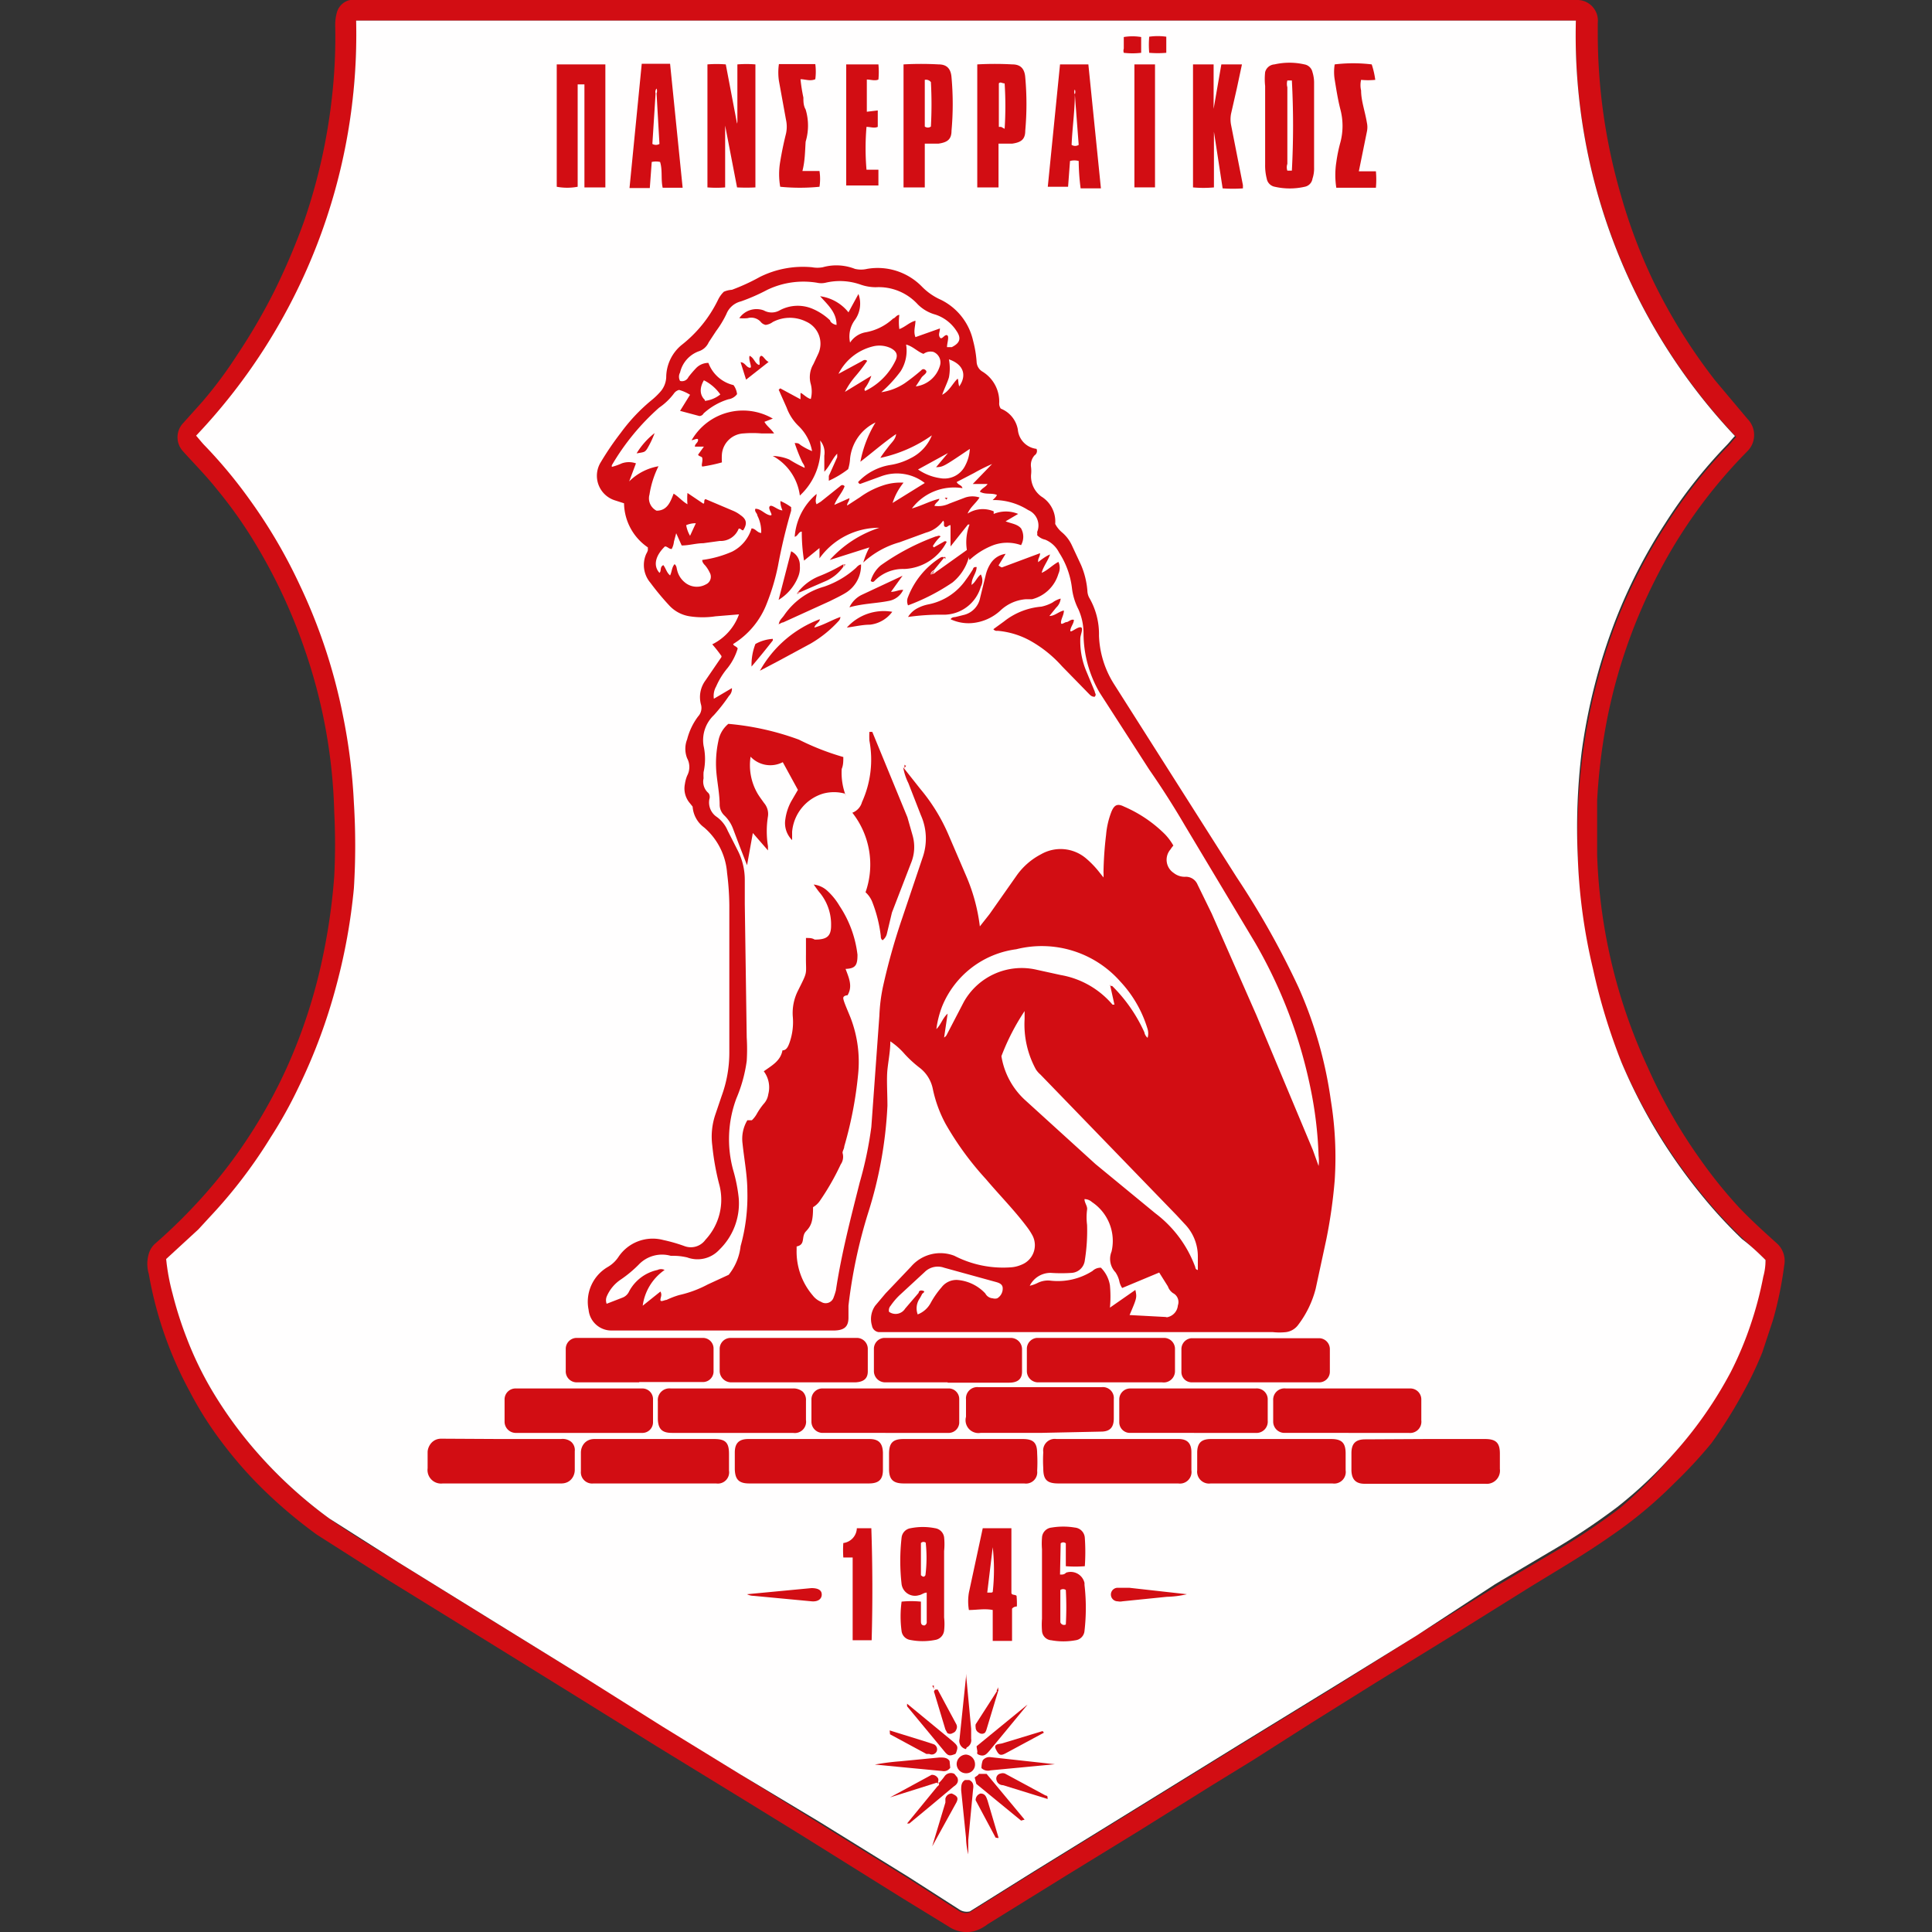
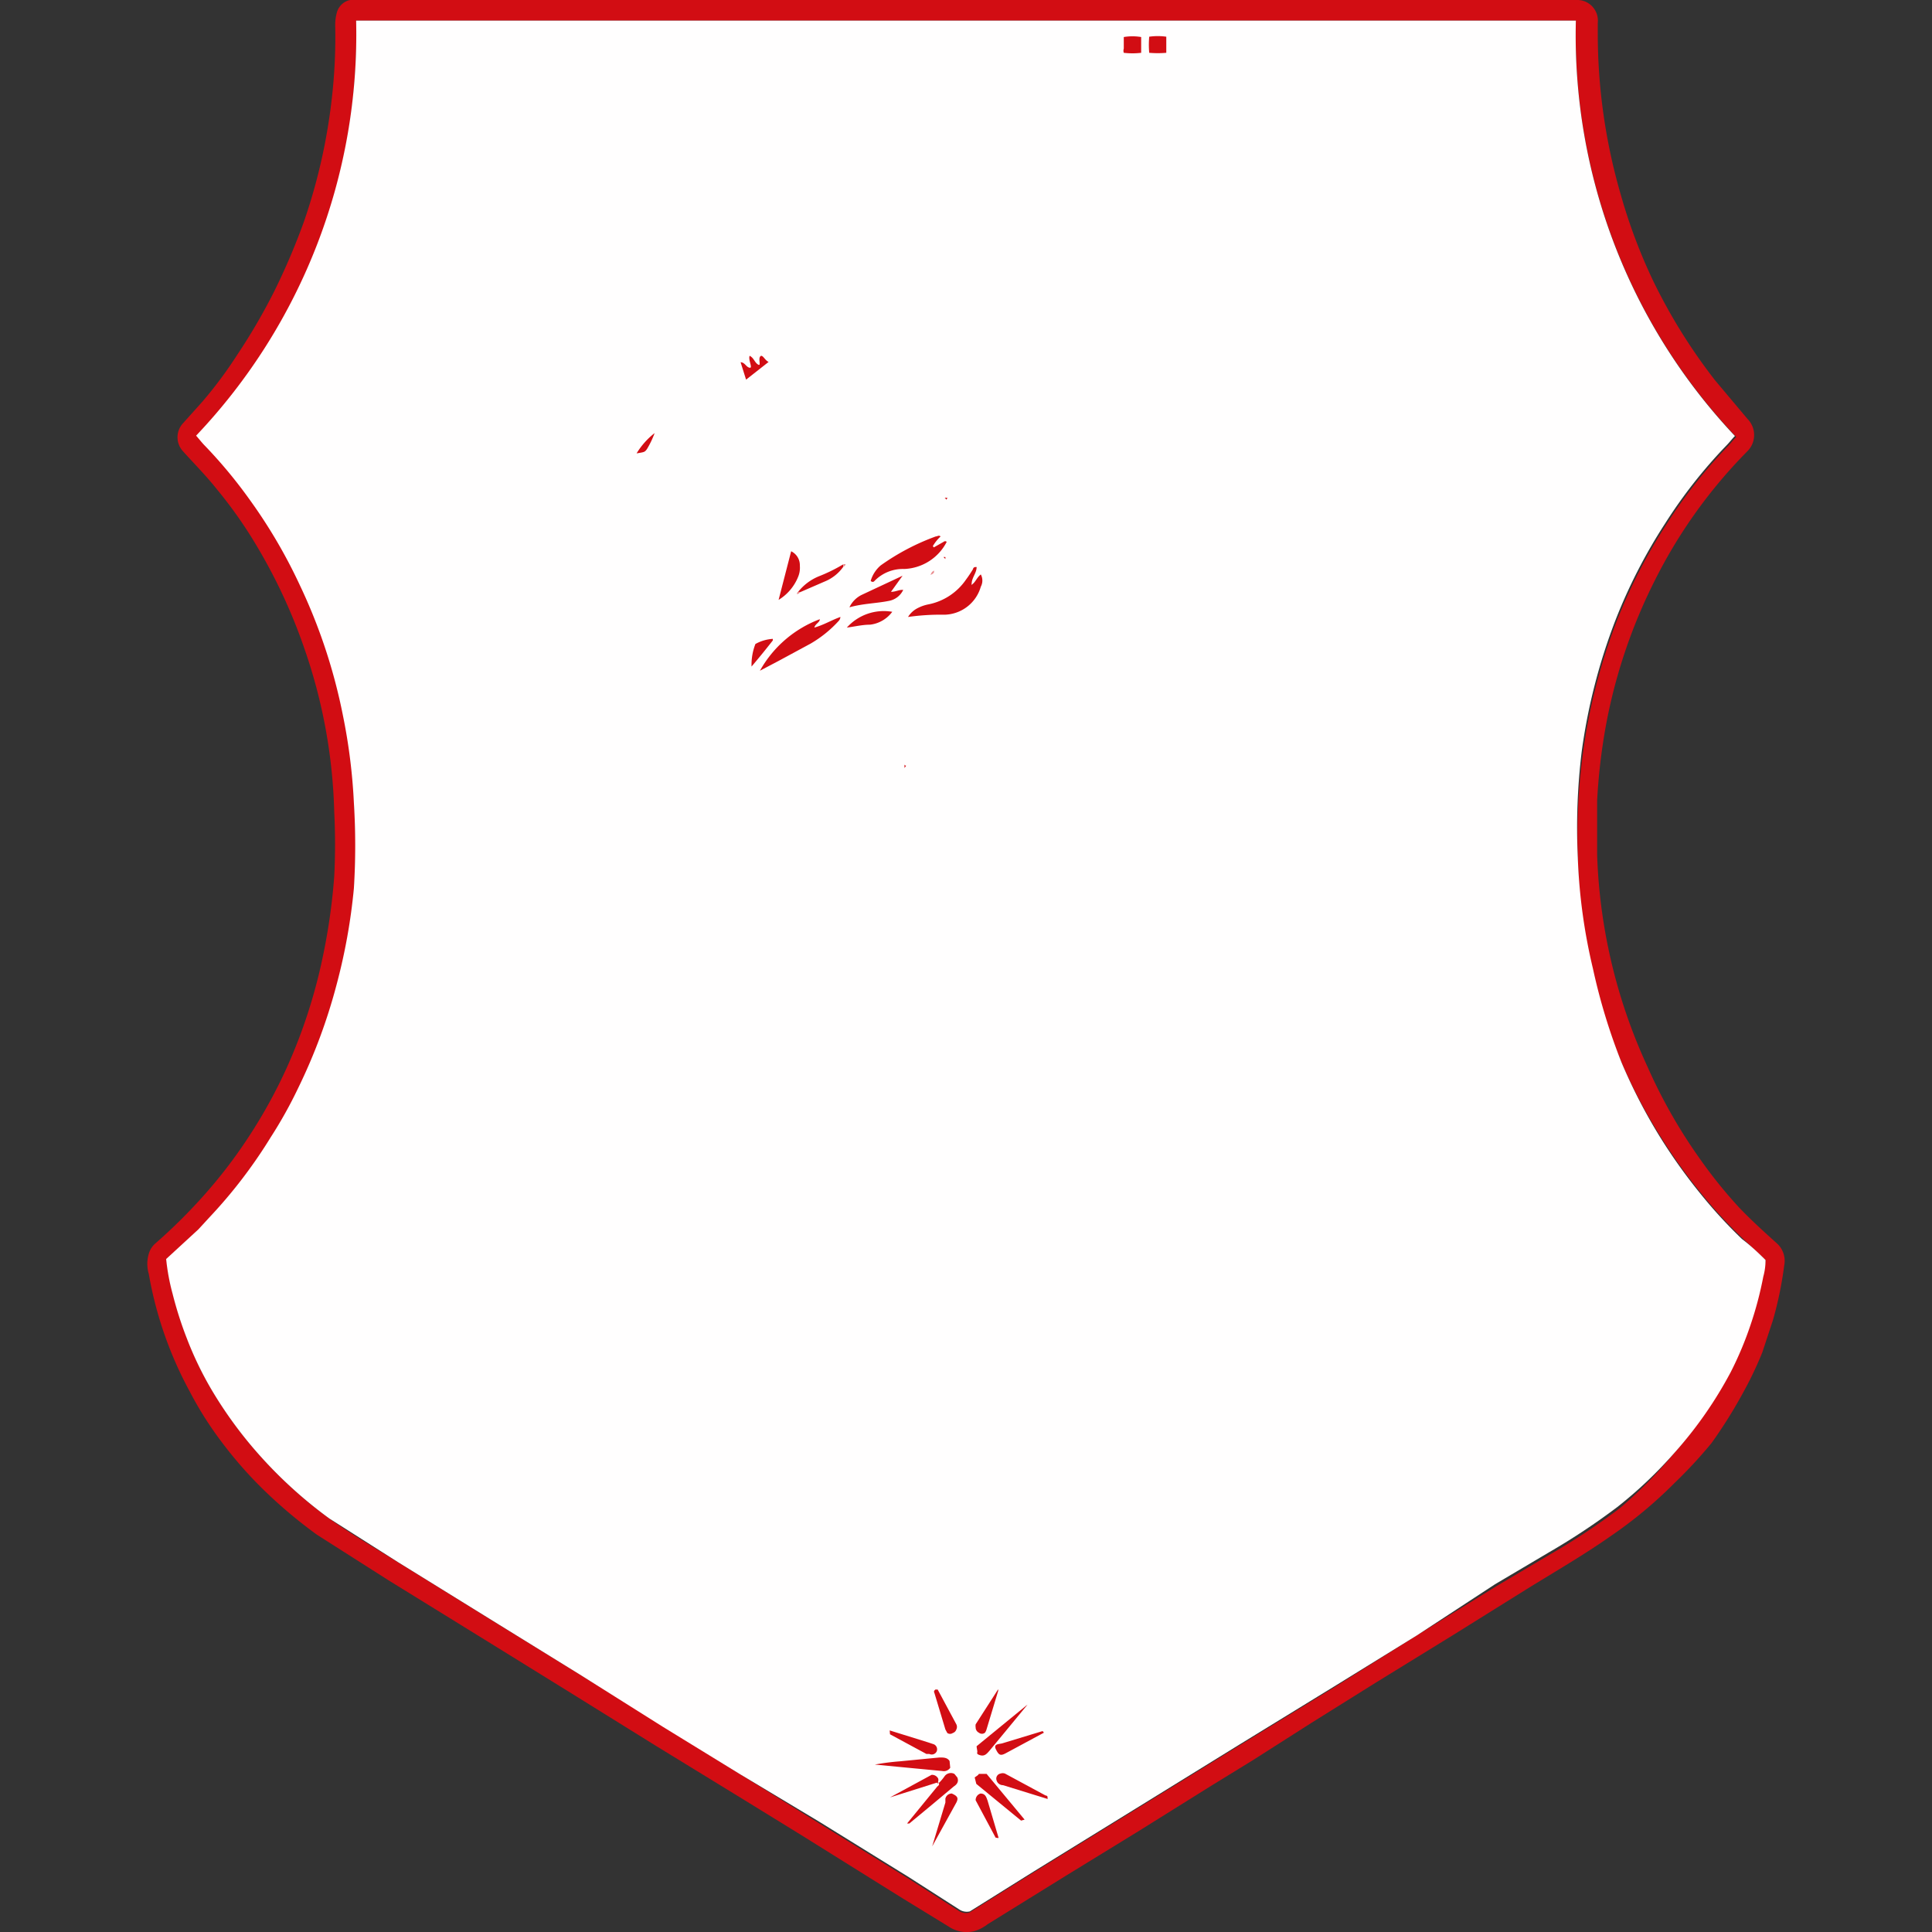
<svg xmlns="http://www.w3.org/2000/svg" width="60" height="60">
  <rect width="100%" height="100%" fill="#333333" stroke="none" />
  <path d="M30 0h19a.64.64 0 0 1 .62.71v.32a17.94 17.94 0 0 0 .71 5 16.93 16.93 0 0 0 1 2.67 17.3 17.3 0 0 0 1.94 3.12l1 1.19a.71.71 0 0 1 0 1 15.66 15.66 0 0 0-2.87 4 16.75 16.75 0 0 0-1.55 4.65 18.45 18.45 0 0 0-.25 2.21v1.67a17 17 0 0 0 1.57 6.6A16.2 16.2 0 0 0 52.8 36a14.62 14.62 0 0 0 1.2 1.49c.38.4.79.77 1.2 1.14a.73.73 0 0 1 .21.67 11.54 11.54 0 0 1-.35 1.7l-.33 1a11.33 11.33 0 0 1-.58 1.22 15 15 0 0 1-1 1.6A14.47 14.47 0 0 1 52 46.06a13.55 13.55 0 0 1-2 1.66c-.84.59-1.73 1.1-2.6 1.64l-2.26 1.41-2.42 1.49-2 1.25-1.82 1.16-1.27.78-2.29 1.43-2.2 1.35-2.47 1.53a1.22 1.22 0 0 1-.44.22 1 1 0 0 1-.77-.15l-1.42-.87-1.81-1.13L24.9 57l-1.77-1.09-2.79-1.71-2.72-1.69L15.18 51l-3.11-1.92-2.23-1.42a15 15 0 0 1-1.62-1.36 12.72 12.72 0 0 1-1.33-1.51 11 11 0 0 1-1-1.58 11.92 11.92 0 0 1-1.27-3.65 1.09 1.09 0 0 1 0-.62.67.67 0 0 1 .2-.32 16.76 16.76 0 0 0 1.47-1.45 15.3 15.3 0 0 0 1.43-1.86 15.81 15.81 0 0 0 1.23-2.25A16.6 16.6 0 0 0 10 29.83a19.09 19.09 0 0 0 .38-2.61 19.68 19.68 0 0 0 0-2 16.65 16.65 0 0 0-.9-5A16.93 16.93 0 0 0 8 17a13.85 13.85 0 0 0-1.26-1.8c-.34-.43-.74-.83-1.07-1.2a.64.64 0 0 1 0-.84l.61-.68A13.21 13.21 0 0 0 7.38 11a18.49 18.49 0 0 0 1.16-2 20.73 20.73 0 0 0 .9-2.12 17.77 17.77 0 0 0 .87-3.87 16.72 16.72 0 0 0 .1-2.24 1.45 1.45 0 0 1 .06-.41.55.55 0 0 1 .36-.35 1.33 1.33 0 0 1 .45-.01H30zm24.83 39.13l-.73-.69a14.82 14.82 0 0 1-1.26-1.37 17.16 17.16 0 0 1-1.28-1.79 17 17 0 0 1-1.2-2.28 18.58 18.58 0 0 1-.93-2.88 17.47 17.47 0 0 1-.43-3.49 19.66 19.66 0 0 1 .16-3.25 18.08 18.08 0 0 1 1.05-4.09 16.61 16.61 0 0 1 1.54-3 15.35 15.35 0 0 1 1.9-2.42c.1-.1.18-.21.27-.3A18.13 18.13 0 0 1 48.94.64H11.06a18.1 18.1 0 0 1-4.93 12.9l.28.32a14.94 14.94 0 0 1 1.4 1.69 16.15 16.15 0 0 1 1.54 2.63 17.19 17.19 0 0 1 1.34 4.05 17.77 17.77 0 0 1 .31 2.71 21.44 21.44 0 0 1 0 2.66 18.21 18.21 0 0 1-.54 3 17.33 17.33 0 0 1-1.19 3.2 13.71 13.71 0 0 1-.86 1.54 15.24 15.24 0 0 1-1.9 2.48l-.34.37-1 .92a6.62 6.62 0 0 0 .2 1.08 11.63 11.63 0 0 0 .44 1.38 10.69 10.69 0 0 0 .77 1.6 13 13 0 0 0 1.46 2 13.78 13.78 0 0 0 2.2 2c.69.49 1.42.91 2.14 1.36l3.12 1.93L18 52l2.61 1.62L23 55.11l2.43 1.51 2.78 1.72 1.56 1a.42.42 0 0 0 .33.06l2-1.25 3.13-1.93 3.24-2 3-1.84L44 50.79l2.49-1.54 1.69-1a20.84 20.84 0 0 0 2.11-1.4A13.38 13.38 0 0 0 52 45.12a12.64 12.64 0 0 0 1.71-2.51 10.74 10.74 0 0 0 .62-1.48 11.13 11.13 0 0 0 .39-1.48 1.91 1.91 0 0 0 .11-.52z" fill="#d20d13" />
  <path d="M54.83 39.13a1.91 1.91 0 0 1-.07.52 11.13 11.13 0 0 1-.39 1.48 10.74 10.74 0 0 1-.62 1.48A12.64 12.64 0 0 1 52 45.12a13.38 13.38 0 0 1-1.77 1.68 20.84 20.84 0 0 1-2.11 1.4l-1.69 1L44 50.79l-2.51 1.55-3 1.84-3.24 2-3.13 1.93-2 1.25a.42.42 0 0 1-.33-.06l-1.56-1-2.78-1.72L23 55.11l-2.41-1.48L18 52l-2.51-1.55-3.12-1.93-2.14-1.36a13.78 13.78 0 0 1-2.2-2 13 13 0 0 1-1.46-2 10.69 10.69 0 0 1-.77-1.6 11.63 11.63 0 0 1-.44-1.38 6.62 6.62 0 0 1-.2-1.08l1-.92.34-.37a15.24 15.24 0 0 0 1.9-2.48 13.71 13.71 0 0 0 .86-1.54 17.33 17.33 0 0 0 1.19-3.2 18.21 18.21 0 0 0 .54-3 21.44 21.44 0 0 0 0-2.66 17.77 17.77 0 0 0-.34-2.71 17.19 17.19 0 0 0-1.34-4.05 16.15 16.15 0 0 0-1.54-2.63 14.94 14.94 0 0 0-1.4-1.69c-.1-.1-.19-.22-.28-.32A18.1 18.1 0 0 0 11.06.64h37.88a18.13 18.13 0 0 0 4.94 12.9c-.09.09-.17.2-.27.3a15.35 15.35 0 0 0-1.9 2.42 16.61 16.61 0 0 0-1.54 3 18.08 18.08 0 0 0-1.05 4.09 19.66 19.66 0 0 0-.12 3.28 17.47 17.47 0 0 0 .47 3.45 18.58 18.58 0 0 0 .89 2.92 17 17 0 0 0 1.2 2.32 17.16 17.16 0 0 0 1.28 1.79 14.82 14.82 0 0 0 1.26 1.37c.24.18.48.4.73.65z" fill="#fffefe" />
  <g fill="#d20d13">
-     <path d="M31.08 12.69a.86.86 0 0 1 .53.65.66.66 0 0 0 .58.6.16.16 0 0 1-.06.2.45.45 0 0 0-.11.37 1 1 0 0 1 0 .24.78.78 0 0 0 .32.67.91.91 0 0 1 .43.85.86.86 0 0 0 .22.27 1.17 1.17 0 0 1 .3.4l.28.6a2.53 2.53 0 0 1 .2.81.49.49 0 0 0 .05.2 2.25 2.25 0 0 1 .31 1.19 3 3 0 0 0 .47 1.51l3.81 6a26 26 0 0 1 1.92 3.42 13 13 0 0 1 1 3.5 11 11 0 0 1 .12 2.49 15.8 15.8 0 0 1-.26 1.83l-.33 1.53a3.14 3.14 0 0 1-.54 1.12.56.56 0 0 1-.38.23 1.93 1.93 0 0 1-.41 0h-11-1.24a.24.24 0 0 1-.21-.2.72.72 0 0 1 .1-.62l.32-.38.79-.83a1.2 1.2 0 0 1 1.35-.34 3.3 3.3 0 0 0 1.72.36 1 1 0 0 0 .38-.09.65.65 0 0 0 .33-.89 1.94 1.94 0 0 0-.15-.24c-.4-.54-.86-1-1.3-1.52a9.49 9.49 0 0 1-1.25-1.71 4 4 0 0 1-.4-1.09 1.1 1.1 0 0 0-.41-.66 3.64 3.64 0 0 1-.46-.42 2.21 2.21 0 0 0-.45-.4c0 .3-.06.59-.09.88s0 .74 0 1.12a13 13 0 0 1-.6 3.33 15.7 15.7 0 0 0-.61 2.88v.37c0 .29-.14.39-.43.4h-.58H19a.71.71 0 0 1-.72-.64 1.25 1.25 0 0 1 .59-1.33 1 1 0 0 0 .34-.32 1.28 1.28 0 0 1 1.39-.52 5 5 0 0 1 .66.19.56.56 0 0 0 .65-.2 1.82 1.82 0 0 0 .42-1.74 8 8 0 0 1-.21-1.19 2.14 2.14 0 0 1 .09-.94l.2-.59a3.92 3.92 0 0 0 .24-1.35v-4.58a8.55 8.55 0 0 0-.07-1 2.06 2.06 0 0 0-.71-1.41.88.88 0 0 1-.36-.65l-.08-.1a.7.7 0 0 1-.16-.6 1.11 1.11 0 0 1 .07-.26.57.57 0 0 0 0-.54.8.8 0 0 1 0-.59 2 2 0 0 1 .34-.71.39.39 0 0 0 .09-.37.87.87 0 0 1 .14-.75l.41-.6c.14-.2.06-.09.09-.15a4.22 4.22 0 0 0-.29-.37 1.66 1.66 0 0 0 .83-.93l-.73.06a2.68 2.68 0 0 1-.8 0 1.09 1.09 0 0 1-.62-.32 8.17 8.17 0 0 1-.6-.72.85.85 0 0 1-.13-.9.54.54 0 0 0 .05-.11V17a1.69 1.69 0 0 1-.74-1.37l-.28-.09a.8.8 0 0 1-.44-1.19 9.13 9.13 0 0 1 .62-.91 5.55 5.55 0 0 1 .94-1 2.2 2.2 0 0 0 .31-.3.73.73 0 0 0 .16-.42 1.31 1.31 0 0 1 .47-1h0a4 4 0 0 0 1.14-1.41.88.88 0 0 1 .18-.25.75.75 0 0 1 .25-.06 6.26 6.26 0 0 0 .87-.4 3 3 0 0 1 1.62-.3.92.92 0 0 0 .33 0 1.57 1.57 0 0 1 1 .05.82.82 0 0 0 .38 0 1.92 1.92 0 0 1 1.7.55 1.89 1.89 0 0 0 .59.41 1.87 1.87 0 0 1 1 1.27 3.5 3.5 0 0 1 .11.66.37.37 0 0 0 .18.3 1.09 1.09 0 0 1 .52 1 .28.28 0 0 0 .05.15zm-4.23-.54a2 2 0 0 0 .95-.93c.1-.19.05-.31-.14-.41a.83.83 0 0 0-.56-.05 1.63 1.63 0 0 0-1.06.85l.74-.4s.09-.07.15 0a5.32 5.32 0 0 1-.36.47 2.47 2.47 0 0 0-.33.49l.82-.5a1.35 1.35 0 0 1-.18.36s-.07.07 0 .12 0 0 0 0zm7.62 18.47h.07a4.81 4.81 0 0 1 1 1.44.28.28 0 0 0 .1.17.49.49 0 0 0 0-.27 3.72 3.72 0 0 0-.85-1.48 3.25 3.25 0 0 0-3.23-1 2.89 2.89 0 0 0-2.3 1.77 3 3 0 0 0-.18.71c.15-.15.19-.34.35-.48l-.11.74a.2.2 0 0 0 .09-.1l.52-1a2.06 2.06 0 0 1 2.28-1l.73.16a2.72 2.72 0 0 1 1.61.92h.06l-.14-.63zM24.3 15.85h0s-.08-.18-.06-.29a1.77 1.77 0 0 1 .33.19v.11a17.19 17.19 0 0 0-.41 1.72 6.84 6.84 0 0 1-.35 1.17A2.55 2.55 0 0 1 22.77 20h0c0 .06.11.07.14.14a1.81 1.81 0 0 1-.31.6 2.34 2.34 0 0 0-.36.58.59.59 0 0 0-.07.38l.56-.33a.3.3 0 0 1-.09.24 5.39 5.39 0 0 1-.47.6 1.07 1.07 0 0 0-.32.95 1.88 1.88 0 0 1 0 .82 1.62 1.62 0 0 0 0 .19.47.47 0 0 0 .13.44.15.15 0 0 1 .05.07.22.22 0 0 1 0 .14.54.54 0 0 0 .23.55 1 1 0 0 1 .34.43l.31.61a2 2 0 0 1 .22.92v.75l.06 4.14a5.85 5.85 0 0 1 0 .73 4.53 4.53 0 0 1-.32 1.16 3.62 3.62 0 0 0-.1 2.23 4.92 4.92 0 0 1 .17.85 2 2 0 0 1-.6 1.62.92.92 0 0 1-1 .24C21.11 39 21 39 20.83 39a1 1 0 0 0-1 .28 3.79 3.79 0 0 1-.54.45 1.19 1.19 0 0 0-.45.54.31.31 0 0 0 0 .22l.49-.19a.37.37 0 0 0 .21-.2 1.31 1.31 0 0 1 .88-.66.25.25 0 0 1 .22 0 1.61 1.61 0 0 0-.68 1.11l.55-.44c.06.11 0 .18 0 .26s.13 0 .19 0a2.62 2.62 0 0 1 .39-.15 3.53 3.53 0 0 0 .89-.33l.65-.3a1.72 1.72 0 0 0 .37-.89 5.75 5.75 0 0 0 .21-1.7c0-.5-.1-1-.15-1.49a1.12 1.12 0 0 1 .15-.72h.14a.83.83 0 0 0 .16-.21 2.11 2.11 0 0 1 .2-.29.56.56 0 0 0 .15-.31.83.83 0 0 0-.14-.71c.25-.18.52-.32.58-.65.13 0 .18-.13.22-.24a1.93 1.93 0 0 0 .1-.82 1.54 1.54 0 0 1 .16-.79c.33-.66.24-.46.25-1.13v-.51c.12 0 .19 0 .27.05.35 0 .51-.08.51-.43a1.55 1.55 0 0 0-.33-1c-.07-.08-.13-.17-.21-.28a.76.76 0 0 1 .44.21 2 2 0 0 1 .36.45 3.46 3.46 0 0 1 .56 1.52c0 .31-.05.43-.37.44.1.27.23.54.06.82 0 0-.11 0-.13.07s.15.43.23.64a3.81 3.81 0 0 1 .23 1.74 12.14 12.14 0 0 1-.43 2.24c0 .08-.07.16-.05.22a.41.41 0 0 1-.06.34 7.76 7.76 0 0 1-.66 1.15.67.67 0 0 1-.2.18c0 .45-.06.58-.22.75s0 .41-.29.47v.1a2.09 2.09 0 0 0 .5 1.42.63.63 0 0 0 .26.2.26.26 0 0 0 .39-.14 1.87 1.87 0 0 0 .07-.22c.17-1.13.46-2.24.74-3.35a11.79 11.79 0 0 0 .36-1.72l.25-3.46a5.28 5.28 0 0 1 .11-.89 19.75 19.75 0 0 1 .58-2.08l.65-1.93a1.78 1.78 0 0 0-.05-1.32l-.39-1a1.76 1.76 0 0 1-.16-.49h0l.53.67a5.71 5.71 0 0 1 .87 1.41l.55 1.28a5.66 5.66 0 0 1 .43 1.58l.3-.38.85-1.21a2.13 2.13 0 0 1 .75-.65 1.22 1.22 0 0 1 1.4.13 2.92 2.92 0 0 1 .42.44l.12.15a1.1 1.1 0 0 0 0-.16 11.11 11.11 0 0 1 .08-1.16 2.59 2.59 0 0 1 .17-.73c.09-.21.19-.25.39-.15a4.08 4.08 0 0 1 1.27.86 1.77 1.77 0 0 1 .26.35.94.94 0 0 0-.09.12.49.49 0 0 0 .1.73.55.55 0 0 0 .35.12.39.39 0 0 1 .39.24l.44.9 1.39 3.16 1.75 4.18.18.5a1.31 1.31 0 0 0 0-.32 12.3 12.3 0 0 0-.25-2.09 15 15 0 0 0-1.72-4.52l-2.18-3.64q-.52-.89-1.11-1.74l-1.54-2.39a3.67 3.67 0 0 1-.5-1.83 1.82 1.82 0 0 0-.16-.76 1.94 1.94 0 0 1-.2-.66 2.57 2.57 0 0 0-.4-1.1.84.84 0 0 0-.43-.4.48.48 0 0 1-.25-.14.36.36 0 0 0 0-.1.52.52 0 0 0-.28-.68 2 2 0 0 0-1-.31h-.1c-.01 0 .11-.09.13-.16-.17-.07-.36 0-.53-.1.06-.11.18-.14.24-.24h-.46l.6-.62a5.85 5.85 0 0 0-.56.28l-.54.28c.05.1.16.09.18.19a1.64 1.64 0 0 0-1.57.63c.29-.08.56-.23.85-.3h0c0 .07-.12.12-.15.22a.8.8 0 0 0 .46-.07l.5-.19a.71.71 0 0 1 .44 0c-.11.18-.29.3-.37.5a.87.87 0 0 1 .81-.07v.08a1 1 0 0 1 .76 0l-.39.23c.17.07.36.08.48.22a.53.53 0 0 1 0 .52 1.27 1.27 0 0 0-.86 0 2.29 2.29 0 0 0-.74.46 1.54 1.54 0 0 1 0-1.1h-.05l-.54.68h0v-.66c-.08 0-.1.08-.17.05s0-.13-.06-.19a.94.94 0 0 1-.53.37l-.82.3a2.75 2.75 0 0 0-1.13.63h0A2.51 2.51 0 0 1 27 17l-1.23.39a3.54 3.54 0 0 1 1.54-1 2.28 2.28 0 0 0-1.86.95v-.32l-.48.39a5.63 5.63 0 0 1-.07-.9c-.1 0-.12.14-.22.16a1.92 1.92 0 0 1 .68-1.33c0 .11-.06.21 0 .32s0 0 0 0l.13-.08.6-.48s.07-.08.14 0c-.07.2-.23.35-.32.58l.47-.21c0 .1-.08.15-.07.23s0 0 0 0l.4-.26a2.58 2.58 0 0 1 .7-.36 1.68 1.68 0 0 1 .65-.09 1.93 1.93 0 0 0-.34.63l1-.62a1.41 1.41 0 0 0-1.35-.21l-.66.24a.09.09 0 0 1-.06-.06 1.75 1.75 0 0 1 1-.53 2 2 0 0 0 .63-.21 1.35 1.35 0 0 0 .66-.71 4.32 4.32 0 0 1-1.6.7c.08-.13.17-.24.26-.36s.21-.21.23-.38c-.38.26-.72.56-1.11.86a3.65 3.65 0 0 1 .47-1.22 1.4 1.4 0 0 0-.79 1.12 1.36 1.36 0 0 1-.06.33 3 3 0 0 1-.6.36h0v-.15l.26-.58v-.11c-.15.15-.22.37-.4.56v-.5a.58.58 0 0 0-.13-.47 2 2 0 0 1-.63 1.71 1.64 1.64 0 0 0-.84-1.23 1.45 1.45 0 0 1 .51.11 4.16 4.16 0 0 0 .48.26c0-.09-.07-.15-.09-.21a5.42 5.42 0 0 1-.22-.56h0c.08 0 .12 0 .18.06a2 2 0 0 0 .36.19 1.45 1.45 0 0 0-.42-.78 1.52 1.52 0 0 1-.37-.57l-.2-.45c-.06-.15-.06-.08 0-.15l.63.34h0v-.18c0-.07.19.15.32.17a.92.92 0 0 0 0-.46.79.79 0 0 1 .08-.62l.15-.32a.75.75 0 0 0-.37-1A1.14 1.14 0 0 0 24 10a.47.47 0 0 1-.22.09.26.26 0 0 1-.16-.1.4.4 0 0 0-.4-.11 1.19 1.19 0 0 1-.26 0h0 0a.65.65 0 0 1 .76-.24.5.5 0 0 0 .49 0 1.18 1.18 0 0 1 1-.06 1.81 1.81 0 0 1 .57.37c0 .05.1.13.2.14 0-.39-.27-.62-.51-.89a1.36 1.36 0 0 1 .88.5l.31-.57a.87.87 0 0 1-.12.82.86.86 0 0 0-.14.69.73.73 0 0 1 .48-.32 1.68 1.68 0 0 0 .86-.43c.05 0 .1-.11.19-.11a1.64 1.64 0 0 0 0 .44c.19-.07.31-.21.5-.26 0 .17-.07.33 0 .51l.76-.27c0 .11-.06.19 0 .28s.14-.1.22-.07 0 .24 0 .37h.15c.26-.13.3-.28.14-.51a1.24 1.24 0 0 0-.65-.5 1.23 1.23 0 0 1-.55-.32 1.64 1.64 0 0 0-1.3-.53 1.45 1.45 0 0 1-.47-.08 1.93 1.93 0 0 0-1.09-.06.61.61 0 0 1-.27 0 2.6 2.6 0 0 0-1.54.22 6 6 0 0 1-.82.36.65.65 0 0 0-.45.39 3.11 3.11 0 0 1-.32.53l-.23.35a.51.51 0 0 1-.31.28.92.92 0 0 0-.58.66.27.27 0 0 0 0 .26.22.22 0 0 0 .26-.12 3.22 3.22 0 0 1 .24-.28.53.53 0 0 1 .38-.16 1.1 1.1 0 0 0 .78.69.58.58 0 0 1 .11.28.41.41 0 0 1-.27.16 2 2 0 0 0-.77.44.15.15 0 0 1-.13.08l-.6-.16.31-.5a1.26 1.26 0 0 0-.34-.15.27.27 0 0 0-.16.11 1.92 1.92 0 0 1-.46.44A7.32 7.32 0 0 0 19 14.45v.05c0 .05 0 0 0 0a1.92 1.92 0 0 0 .31-.11.66.66 0 0 1 .44 0l-.21.56h0a1.7 1.7 0 0 1 .91-.47 3 3 0 0 0-.28.88.43.43 0 0 0 .22.5c.33 0 .43-.27.53-.53.16.1.27.24.43.33a2 2 0 0 1 0-.35l.49.33c.06 0 0-.11.07-.14l.85.36A1 1 0 0 1 23 16c.19.13.21.27.08.47-.06 0-.08-.07-.14-.05a.6.6 0 0 1-.59.38l-.51.07c-.22 0-.44.07-.67.07l-.17-.38-.07.26a.62.62 0 0 1-.07.23c-.09 0-.13-.08-.21-.08-.3.29-.37.6-.17.82.07-.06 0-.18.12-.24.08.1.1.23.21.32.06-.12.05-.25.14-.35.07.06.06.13.08.19a.69.69 0 0 0 .23.37.58.58 0 0 0 .66.07.26.26 0 0 0 .12-.37 1 1 0 0 0-.14-.22s-.1-.09-.09-.17a3.39 3.39 0 0 0 .93-.26 1.19 1.19 0 0 0 .6-.72c.12 0 .18.14.3.14a1.1 1.1 0 0 0-.12-.54c0-.07-.1-.12-.06-.21h0c.17 0 .28.16.44.2s-.06-.18 0-.27.25.12.4.12zm6.8 16.95a2.35 2.35 0 0 0 .72 1.35l2.2 2 1.86 1.53a3.68 3.68 0 0 1 1.24 1.67s0 .08.08.09v-.43a1.44 1.44 0 0 0-.41-1l-.25-.27-4.23-4.37a.73.73 0 0 1-.14-.16 2.91 2.91 0 0 1-.35-1.56v-.25a7 7 0 0 0-.72 1.4zm4.16 7.26c.05.24.05.24-.18.78l1.12.06a.11.11 0 0 0 .08 0 .41.41 0 0 0 .3-.36.31.31 0 0 0-.15-.38.42.42 0 0 1-.16-.21l-.27-.43-1.15.48a.57.57 0 0 1-.09-.22.83.83 0 0 0-.12-.27.6.6 0 0 1-.12-.64 1.45 1.45 0 0 0-.61-1.54.34.34 0 0 0-.23-.09c0 .12.1.22.08.33a1.83 1.83 0 0 0 0 .47 5.76 5.76 0 0 1-.07 1.1.44.44 0 0 1-.4.39 4.87 4.87 0 0 1-.66 0 .72.72 0 0 0-.65.4 1.06 1.06 0 0 0 .25-.09.72.72 0 0 1 .38-.07 2 2 0 0 0 1.32-.3.36.36 0 0 1 .26-.1 1 1 0 0 1 .28.55 3.72 3.72 0 0 1 0 .69zm-6.76.76a.77.77 0 0 0 .4-.35 2.69 2.69 0 0 1 .34-.49.58.58 0 0 1 .49-.23 1.33 1.33 0 0 1 .87.42.28.28 0 0 0 .23.15.24.24 0 0 0 .14 0 .35.35 0 0 0 .17-.31c0-.15-.15-.18-.26-.21l-1.56-.43a.58.58 0 0 0-.61.14l-.78.72a2.08 2.08 0 0 0-.27.32.21.21 0 0 0-.05.19.35.35 0 0 0 .5-.1l.42-.49s0-.09.11-.07.05.06 0 .1a1.62 1.62 0 0 1-.1.18.54.54 0 0 0-.04.46zM28.44 12a.9.9 0 0 0 .75-.64.35.35 0 0 0-.2-.43.37.37 0 0 0-.31.06c-.19-.07-.32-.23-.54-.29a1.19 1.19 0 0 1-.17.83 4 4 0 0 1-.6.65 1.77 1.77 0 0 0 .73-.28 6.4 6.4 0 0 0 .51-.4s.06-.08.14 0-.1.16-.14.24zm1.68 1.94c-.83.56-.83.56-1.05.57l.37-.44h0l-.93.51a1.61 1.61 0 0 0 .69.27.72.72 0 0 0 .78-.4 1.23 1.23 0 0 0 .14-.54zM29.79 12c.25-.36.12-.69-.32-.84a1.52 1.52 0 0 1 0 .56c-.05.17-.14.34-.21.54.23-.12.32-.35.48-.5.03.04.01.12.05.24zm-7.9.45a.93.93 0 0 0 .48-.2 1.37 1.37 0 0 0-.51-.44c-.14.24-.13.46.03.61zm-.28 3.8a.73.73 0 0 0-.3.06 1 1 0 0 0 .12.33zm-1.76 26.68h-1.93a.34.34 0 0 1-.35-.36v-.67a.34.34 0 0 1 .33-.35h3.94a.33.33 0 0 1 .32.32v.74a.33.33 0 0 1-.31.31h-2zm9.58 0h-1.95a.35.35 0 0 1-.34-.34v-.71a.34.34 0 0 1 .31-.33h3.93a.35.35 0 0 1 .36.34v.71c0 .24-.15.34-.4.34h-1.91zm4.79 0h-2a.35.35 0 0 1-.33-.34v-.71a.34.34 0 0 1 .31-.33h3.95a.34.34 0 0 1 .34.33v.71a.35.35 0 0 1-.4.34h-1.87zm-9.58 0h-1.95a.36.36 0 0 1-.34-.34v-.7a.34.34 0 0 1 .34-.34h3.93a.34.34 0 0 1 .33.33v.71c0 .24-.15.33-.39.34h-1.92zm14.36 0h-2a.32.32 0 0 1-.31-.33v-.7a.34.34 0 0 1 .3-.34h4a.34.34 0 0 1 .31.33v.71a.33.33 0 0 1-.33.33H39zm5.27 1.76h1.85c.34 0 .46.12.46.45v.48a.41.41 0 0 1-.45.46h-3.75c-.27 0-.4-.13-.41-.41v-.54c0-.3.13-.43.43-.43zm-4.76 0h1.83c.33 0 .45.12.45.45v.52a.36.36 0 0 1-.41.41H37.6a.37.37 0 0 1-.42-.41v-.54c0-.31.13-.43.43-.43zm-4.81 1.38h-1.83c-.36 0-.47-.12-.47-.47a4.17 4.17 0 0 1 0-.5.36.36 0 0 1 .41-.41h3.79c.27 0 .4.13.4.41v.56a.36.36 0 0 1-.41.41zm-19.16-1.38h1.88a.43.43 0 0 1 .31.08.34.34 0 0 1 .12.3v.58c0 .19-.13.42-.42.42h-1.68-2a.42.42 0 0 1-.47-.47v-.5c0-.16.13-.42.42-.42zm4.79 0h1.85c.35 0 .46.11.46.46v.52a.35.35 0 0 1-.4.4h-3.81a.35.35 0 0 1-.39-.38v-.58c0-.19.13-.42.42-.42zm4.79 1.38h-1.85c-.32 0-.44-.12-.45-.44v-.52c0-.29.13-.42.42-.42H27c.29 0 .41.13.42.42v.54c0 .3-.13.42-.44.42zm4.78 0h-1.83c-.33 0-.46-.12-.46-.45v-.47c0-.34.12-.46.45-.46h3.7c.34 0 .45.12.45.45a4.86 4.86 0 0 1 0 .54.35.35 0 0 1-.4.39zm11.98-1.57h-2a.35.35 0 0 1-.34-.35v-.66a.35.35 0 0 1 .39-.37h3.87a.34.34 0 0 1 .34.35v.64a.35.35 0 0 1-.39.39h-1.87zm-4.8 0h-2a.33.33 0 0 1-.32-.34q0-.34 0-.69a.34.34 0 0 1 .35-.35H39a.34.34 0 0 1 .37.36v.64a.35.35 0 0 1-.38.38h-1.91zm-9.55 0h-2a.35.35 0 0 1-.33-.34v-.69a.34.34 0 0 1 .36-.35h3.93a.33.33 0 0 1 .3.32q0 .38 0 .75a.33.33 0 0 1-.31.31h-2zm4.77 0h-1.85A.4.4 0 0 1 30 44v-.54a.35.35 0 0 1 .39-.38h3.82a.34.34 0 0 1 .38.37q0 .3 0 .6c0 .28-.12.41-.4.41zM18 43.12h1.95a.33.33 0 0 1 .33.32q0 .36 0 .72a.33.33 0 0 1-.35.34H16a.35.35 0 0 1-.33-.34q0-.34 0-.69a.34.34 0 0 1 .35-.35h2zm4.75 0h1.87a.45.45 0 0 1 .31.1.36.36 0 0 1 .1.28v.6a.35.35 0 0 1-.4.4h-3.76c-.31 0-.43-.12-.44-.43v-.56a.36.36 0 0 1 .4-.39zm-4.6-40.5h-.21V5.8a1.76 1.76 0 0 1-.65 0V2h1.51v3.82h-.65zm4.75 1.17V2a3.49 3.49 0 0 1 .56 0v3.82a5.32 5.32 0 0 1-.57 0l-.37-1.92h0v1.92a3.35 3.35 0 0 1-.55 0V2a3.51 3.51 0 0 1 .57 0l.35 1.84zM38.57 2l-.16.75-.18.79a.92.92 0 0 0 0 .33l.37 1.88v.1a4.37 4.37 0 0 1-.63 0l-.27-1.76h0v1.73a3.53 3.53 0 0 1-.65 0V2h.64v1.38h0L37.93 2zm.72 1.88V2.67a2 2 0 0 1 0-.43.32.32 0 0 1 .29-.24 2.09 2.09 0 0 1 .93 0 .31.31 0 0 1 .25.24 1.1 1.1 0 0 1 .05.35V5.2a1 1 0 0 1-.05.35.3.3 0 0 1-.24.25 2.09 2.09 0 0 1-.93 0 .31.31 0 0 1-.25-.25 1.65 1.65 0 0 1-.05-.44zm.83-1.38h-.14a.39.39 0 0 0 0 .21v2.38a.31.31 0 0 0 0 .21h.14a26.15 26.15 0 0 0 0-2.8z" />
-     <path d="M21.2 5.83h-.62c-.06-.27 0-.54-.08-.8a.58.58 0 0 0-.26 0l-.06.81h-.63l.38-3.86h.88zm-.84-2.93l-.1 1.57a.22.22 0 0 0 .22 0l-.09-1.57a.2.2 0 0 0 0-.15.16.16 0 0 0-.03.15zM32.92 2h.88l.39 3.85h-.63A6.83 6.83 0 0 1 33.5 5a.5.5 0 0 0-.27 0l-.06.8h-.63zm.46.93a.2.2 0 0 0 0-.15.16.16 0 0 0 0 .15c0 .52-.08 1.05-.1 1.57a.21.21 0 0 0 .22 0zM28.06 2a9.78 9.78 0 0 1 1.09 0c.26 0 .38.14.4.4a9.2 9.2 0 0 1 0 1.66c0 .27-.13.36-.4.4h-.2-.23v1.36h-.66zm.66.52v1.41a.16.16 0 0 0 .19 0 12.72 12.72 0 0 0 0-1.38.19.19 0 0 0-.19-.07zM30.35 2a9.78 9.78 0 0 1 1.09 0c.26 0 .38.14.4.4a9.2 9.2 0 0 1 0 1.66c0 .27-.13.36-.4.4h-.43v1.36h-.66zm.85 2a11 11 0 0 0 0-1.41c-.08 0-.13-.06-.18 0v1.35h.07zm1.72 44.9c.09 0 .13 0 .19-.06a.44.44 0 0 1 .57.32v.06a6.22 6.22 0 0 1 0 1.43.32.32 0 0 1-.28.29 2.1 2.1 0 0 1-.75 0 .31.31 0 0 1-.29-.3 2.4 2.4 0 0 1 0-.37v-2.16a2.16 2.16 0 0 1 0-.35.33.33 0 0 1 .3-.32 2.17 2.17 0 0 1 .72 0 .34.34 0 0 1 .31.32 6.36 6.36 0 0 1 0 .88 3.87 3.87 0 0 1-.59 0v-.71a.12.12 0 0 0-.16 0l-.02.97zm.18 1.55a9.55 9.55 0 0 0 0-1.07.14.14 0 0 0-.17 0v1a.12.12 0 0 0 .17.07zm-5.1-.71a3 3 0 0 1 .6 0v.59c0 .07 0 .15.11.15a.11.11 0 0 0 .07-.12v-.9c-.09 0-.16.07-.24.08a.42.42 0 0 1-.54-.34h0a6.4 6.4 0 0 1 0-1.45.33.33 0 0 1 .28-.29 1.94 1.94 0 0 1 .76 0 .33.33 0 0 1 .28.28 2.09 2.09 0 0 1 0 .43v2.06a1.84 1.84 0 0 1 0 .41.33.33 0 0 1-.28.29 2 2 0 0 1-.77 0 .32.32 0 0 1-.27-.27 3.38 3.38 0 0 1 0-.92zm.76-1.82a.11.11 0 0 0-.16 0v1c.07.06.1.06.14 0a4.32 4.32 0 0 0 .01-1zm2.82 1.97s-.1 0-.15.07v1h-.6V50c-.25-.05-.49 0-.74 0a1.62 1.62 0 0 1 0-.54l.43-2h.89v2c0 .09.11.05.16.1a2.54 2.54 0 0 1 .01.33zm-.75-.45a6.28 6.28 0 0 0 0-1.39l-.17 1.41h.12a.08.08 0 0 0 .05-.02zM24.92 5.31h.53a1.62 1.62 0 0 1 0 .49 6.17 6.17 0 0 1-1.22 0 2.28 2.28 0 0 1 0-.78q.07-.43.18-.87a1 1 0 0 0 0-.43l-.22-1.21a1.81 1.81 0 0 1 0-.52h1.13a1.83 1.83 0 0 1 0 .47c-.16.07-.31 0-.46 0a5.21 5.21 0 0 0 .09.57c0 .12 0 .25.07.37a1.74 1.74 0 0 1 0 1c-.02.3-.02.6-.1.91zm17.79-2.83a2.22 2.22 0 0 1-.44 0 .73.73 0 0 0 0 .33c0 .32.12.64.18 1a.66.66 0 0 1 0 .28l-.25 1.23h.53a2.9 2.9 0 0 1 0 .51H41.5a2.58 2.58 0 0 1 0-.79 4.7 4.7 0 0 1 .13-.63 2 2 0 0 0 0-1c-.08-.31-.13-.63-.18-.94a1.48 1.48 0 0 1 0-.47 4.76 4.76 0 0 1 1.15 0 2.57 2.57 0 0 1 .11.48zm-15.45.95v.51c-.11.05-.23 0-.35 0a7.77 7.77 0 0 0 0 1.33h.37v.49h-1V2h1a2.46 2.46 0 0 1 0 .47c-.11.05-.24 0-.36 0v1zm8.61 2.39h-.64V2h.64zm-8.8 45.12h-.59v-2.57h-.29a3.26 3.26 0 0 1 0-.45.48.48 0 0 0 .42-.46h.45a56.97 56.97 0 0 1 .01 3.48zM30 54.32a.26.26 0 0 1-.2-.32l.2-1.92v-.1l.16 1.71V54a.25.25 0 0 1-.14.27zm6.86-4.81a2.93 2.93 0 0 1-.62.08l-1.38.14a.38.38 0 0 1-.15 0 .21.21 0 0 1 0-.42h.36zm-6.76 5.77c.13.06.14.17.12.29l-.15 1.58v.44a2.58 2.58 0 0 1-.07-.52l-.15-1.47c0-.13 0-.25.12-.32zm-6.9-5.77l2-.19c.2 0 .32.06.32.2s-.12.23-.32.21l-1.8-.17a.45.45 0 0 1-.2-.05zm7.32 5.16a.26.26 0 0 1 .24-.1l2 .22h0l-2 .19a.29.29 0 0 1-.28-.07.71.71 0 0 1 .04-.24zm-.85-.2c-.18.07-.22.07-.35-.09l-1.15-1.39v-.08l1.42 1.17c.16.14.17.17.1.36q0 0-.02.03z" />
    <path d="M29.51 54.9a.24.24 0 0 1-.25.1L28 54.88l-.83-.08a7.4 7.4 0 0 1 .77-.1l1.24-.12c.12 0 .24 0 .31.11zm2.4-1.96l-1.18 1.43c-.08.09-.15.18-.29.14s-.06-.07-.11-.07h0 0c.05 0 0-.13 0-.21l1.54-1.26z" />
    <path d="M29.1 55.36h.07a1.46 1.46 0 0 0 .16-.19.24.24 0 0 1 .31-.08l.09.11c.05.12 0 .21-.11.28L29 56l-.76.63h-.07l.94-1.15s.12-.07 0-.14zm2.61 1.18l-1.39-1.14-.05-.2h0l.07-.05a.17.17 0 0 0 .06-.06h.24l1.18 1.42zm-2.15-.84c.18.08.21.14.14.28l-.75 1.36.41-1.36v-.12a.2.2 0 0 1 .2-.16z" />
    <path d="M32.54 55.87l-1.39-.43c-.1 0-.2-.07-.21-.2a.16.16 0 0 1 .13-.16.21.21 0 0 1 .14 0l1.26.68s.08 0 .06.08zm-.12-2.06l-1.17.63c-.18.1-.23.07-.32-.11s.1-.16.2-.19l1.25-.38zm-3.32 1.55l-1.46.46s-.05 0 0 0l1.29-.7a.21.21 0 0 1 .19.09c.05.06 0 .14 0 .2zm-1.47-1.62l1.19.37.18.06a.17.17 0 0 1 .09.22.17.17 0 0 1-.23.08h-.09l-1.13-.61zm1.42-1.27h.07l.58 1.08a.18.18 0 0 1 0 .16.17.17 0 0 1-.11.11.15.15 0 0 1-.17 0l-.06-.11-.34-1.13c-.02-.04-.02-.07.03-.11zm1.87 4.6l-.62-1.16a.21.21 0 0 1 .15-.21c.15 0 .18.11.22.22l.34 1.15c-.01.02-.01.01-.09 0zm.08-4.56l-.36 1.19a.34.34 0 0 1-.05.11.15.15 0 0 1-.19 0 .18.18 0 0 1-.1-.16.3.3 0 0 1 0-.1l.7-1.09zm5.22-50.87a3.12 3.12 0 0 1-.53 0 2.78 2.78 0 0 1 0-.5 1.88 1.88 0 0 1 .53 0zm-1.32 0a.21.21 0 0 1 0-.13v-.36a1.63 1.63 0 0 1 .54 0v.49a2.27 2.27 0 0 1-.54 0z" />
-     <path d="M31 52.4h0v.11h-.05zm-2-.06v.06.05c0 .05 0-.05-.05-.09zm1 2.15a.3.3 0 0 1 .28.3.27.27 0 0 1-.28.28.29.29 0 0 1-.29-.29.3.3 0 0 1 .29-.29zm-3.75-29.84a1.28 1.28 0 0 0-.7 0 1.36 1.36 0 0 0-.95 1.18v.26a.74.74 0 0 1-.21-.65 1.62 1.62 0 0 1 .18-.55l.21-.36-.47-.86a.84.84 0 0 1-1-.17 1.75 1.75 0 0 0 .22 1.15c.06.1.13.19.2.29a.52.52 0 0 1 .12.41 2.91 2.91 0 0 0 0 .93v.13l-.47-.54-.18 1h0l-.23-.59-.2-.53a1.11 1.11 0 0 0-.28-.43.47.47 0 0 1-.14-.31c0-.34-.07-.68-.1-1a3.3 3.3 0 0 1 .06-1 .89.89 0 0 1 .31-.53 8.45 8.45 0 0 1 2.19.49 7.91 7.91 0 0 0 1.38.54c0 .13 0 .25-.05.37a2 2 0 0 0 .13.84zm1.16 4.55c-.07-.05-.05-.11-.06-.16a4.23 4.23 0 0 0-.25-1 .8.8 0 0 0-.22-.33 2.6 2.6 0 0 0-.41-2.47.49.49 0 0 0 .3-.33A3.19 3.19 0 0 0 27 23a2.56 2.56 0 0 1 0-.27.06.06 0 0 1 0 0h.09 0l1.09 2.65.16.56a1.31 1.31 0 0 1-.05.87l-.59 1.53-.16.67a.36.36 0 0 1-.13.19zm3.71-11.58l1.18-.44c0 .1-.06.16-.06.23v.05c0 .05 0 0 0 0s.21-.18.37-.24c-.07.21-.21.37-.26.57.19-.08.33-.24.52-.34a.44.44 0 0 1 0 .37 1.15 1.15 0 0 1-.82.79h-.2a1.29 1.29 0 0 0-.77.34 1.49 1.49 0 0 1-.89.4 1.31 1.31 0 0 1-.67-.12c.05-.07.11-.06.16-.07l.28-.07a.68.68 0 0 0 .48-.53l.17-.69a1.14 1.14 0 0 1 .16-.38.66.66 0 0 1 .46-.29l-.22.36s.09.07.11.06z" />
-     <path d="M34 21.64c-.1 0-.14-.05-.19-.1l-.83-.85a3.81 3.81 0 0 0-1-.8 2.55 2.55 0 0 0-1-.3.13.13 0 0 1-.13-.05l.33-.24a2.15 2.15 0 0 1 1.16-.46 1.25 1.25 0 0 0 .35-.13.73.73 0 0 1 .25-.12.44.44 0 0 1-.14.28l-.21.26c.17 0 .29-.14.45-.17 0 .14-.08.24-.09.36s.11 0 .17 0 .14-.1.23-.07h0c0 .11-.09.2-.11.32s.19-.09.31-.09 0 .23 0 .35a2.41 2.41 0 0 0 .18 1l.27.65c0 .05.06.09 0 .15zm-12.19-7.41c0-.06-.11-.05-.13-.11l.18-.25h-.28c0-.09.09-.11.1-.2s-.14 0-.2 0A1.84 1.84 0 0 1 24 13l-.26.1c.07.13.2.21.3.36h-.4a3.27 3.27 0 0 0-.54 0 .71.71 0 0 0-.68.64 1.78 1.78 0 0 0 0 .26 5 5 0 0 1-.61.13c-.04-.05.02-.15 0-.26zm7.25 3.54l1.08-.77a1.53 1.53 0 0 1-.56 1.09 6.43 6.43 0 0 1-1.38.71.32.32 0 0 1 0-.26 2.52 2.52 0 0 1 1-1.22s.07-.05.12 0h0l-.32.39a.18.18 0 0 0-.1.11h0a.16.16 0 0 0 .16-.05zm-4.87 1.62c0-.12.1-.19.16-.28a2.24 2.24 0 0 1 1.24-.89 2.84 2.84 0 0 0 1-.59s.07-.09.15-.1a1 1 0 0 1-.49.89c-.15.09-.32.17-.48.25l-1.45.66c-.06 0-.11.07-.18.05z" />
    <path d="M30.19 18.15c.11-.08.15-.22.27-.31a.4.4 0 0 1 0 .38 1.2 1.2 0 0 1-1.12.87 7.35 7.35 0 0 0-1.14.07.75.75 0 0 1 .31-.28 1.21 1.21 0 0 1 .32-.11A1.85 1.85 0 0 0 30 18a3.78 3.78 0 0 0 .22-.33s0-.07.11-.06c0 .17-.13.31-.15.47s0 .05 0 .08zm-4.73 1.08c0 .1-.14.14-.17.26.29-.08.53-.23.81-.33a.2.2 0 0 1-.06.13 3.67 3.67 0 0 1-.87.7l-1 .54-.57.3a3.57 3.57 0 0 1 1.86-1.6zM29 17l.3-.17s.06-.05.1 0h0a1.55 1.55 0 0 1-1.32.84 1.23 1.23 0 0 0-.92.37s-.05.07-.12 0a1 1 0 0 1 .31-.48 7.16 7.16 0 0 1 1.71-.9c.05 0 .1-.05.15 0h0a1.38 1.38 0 0 0-.24.3L29 17z" />
    <path d="M26.38 18.86a.82.82 0 0 1 .39-.39l1.26-.59-.36.5c.15 0 .25-.07.38-.06a.61.61 0 0 1-.44.34c-.39.08-.8.08-1.23.2zm-2.2-.23l.39-1.51a.48.48 0 0 1 .27.45.74.74 0 0 1-.06.36 1.49 1.49 0 0 1-.6.7zm3.53.37a1 1 0 0 1-.69.4c-.24 0-.48.06-.72.09a1.54 1.54 0 0 1 1.41-.49z" />
    <path d="M26.19 17.6a1.31 1.31 0 0 1-.58.46l-.76.33h-.07a1.58 1.58 0 0 1 .67-.5 5 5 0 0 0 .73-.36zm-3.02-5.81l-.17-.54c.13 0 .17.15.28.17s-.05-.24 0-.37c.13.06.15.2.26.27s0-.17.07-.25.14.12.26.17zm.83 8.05v.05q-.32.41-.66.81a1.77 1.77 0 0 1 .12-.7 1.26 1.26 0 0 1 .55-.16zm-3.67-6.39a2.92 2.92 0 0 1-.24.5c-.07.09-.07.09-.32.13a2.32 2.32 0 0 1 .56-.63z" />
  </g>
  <path d="M28.91 17.83a.18.18 0 0 1 .1-.11.08.08 0 0 0 0 .05.16.16 0 0 1-.12.08zm-2.72-.23v-.08h.07a.1.1 0 0 1-.07.08zm-1.41.78h.07a.12.12 0 0 1-.1.07s0-.05.03-.07z" fill="#e98b8e" />
  <path d="M29.3 17.3a0 0 0 0 1 .06 0v.06zm.04-1.84h.06c.06 0 0 0 0 .06zm-1.25 8.39v-.07c0-.07 0 0 .05 0zm1.34-7.09zm-.19-.15h0zm-5.76-.81zm2.29-.8h0zm8.28 6.63h0zm-9.37-7.87zm-.66 6.08h.01-.02.01zm.16-.46h0zm2.09 5.25h0a0 0 0 0 1 0 0zM23 9.93h0zm10.39 9.29zm1.06 11.43z" fill="#d20d13" />
</svg>